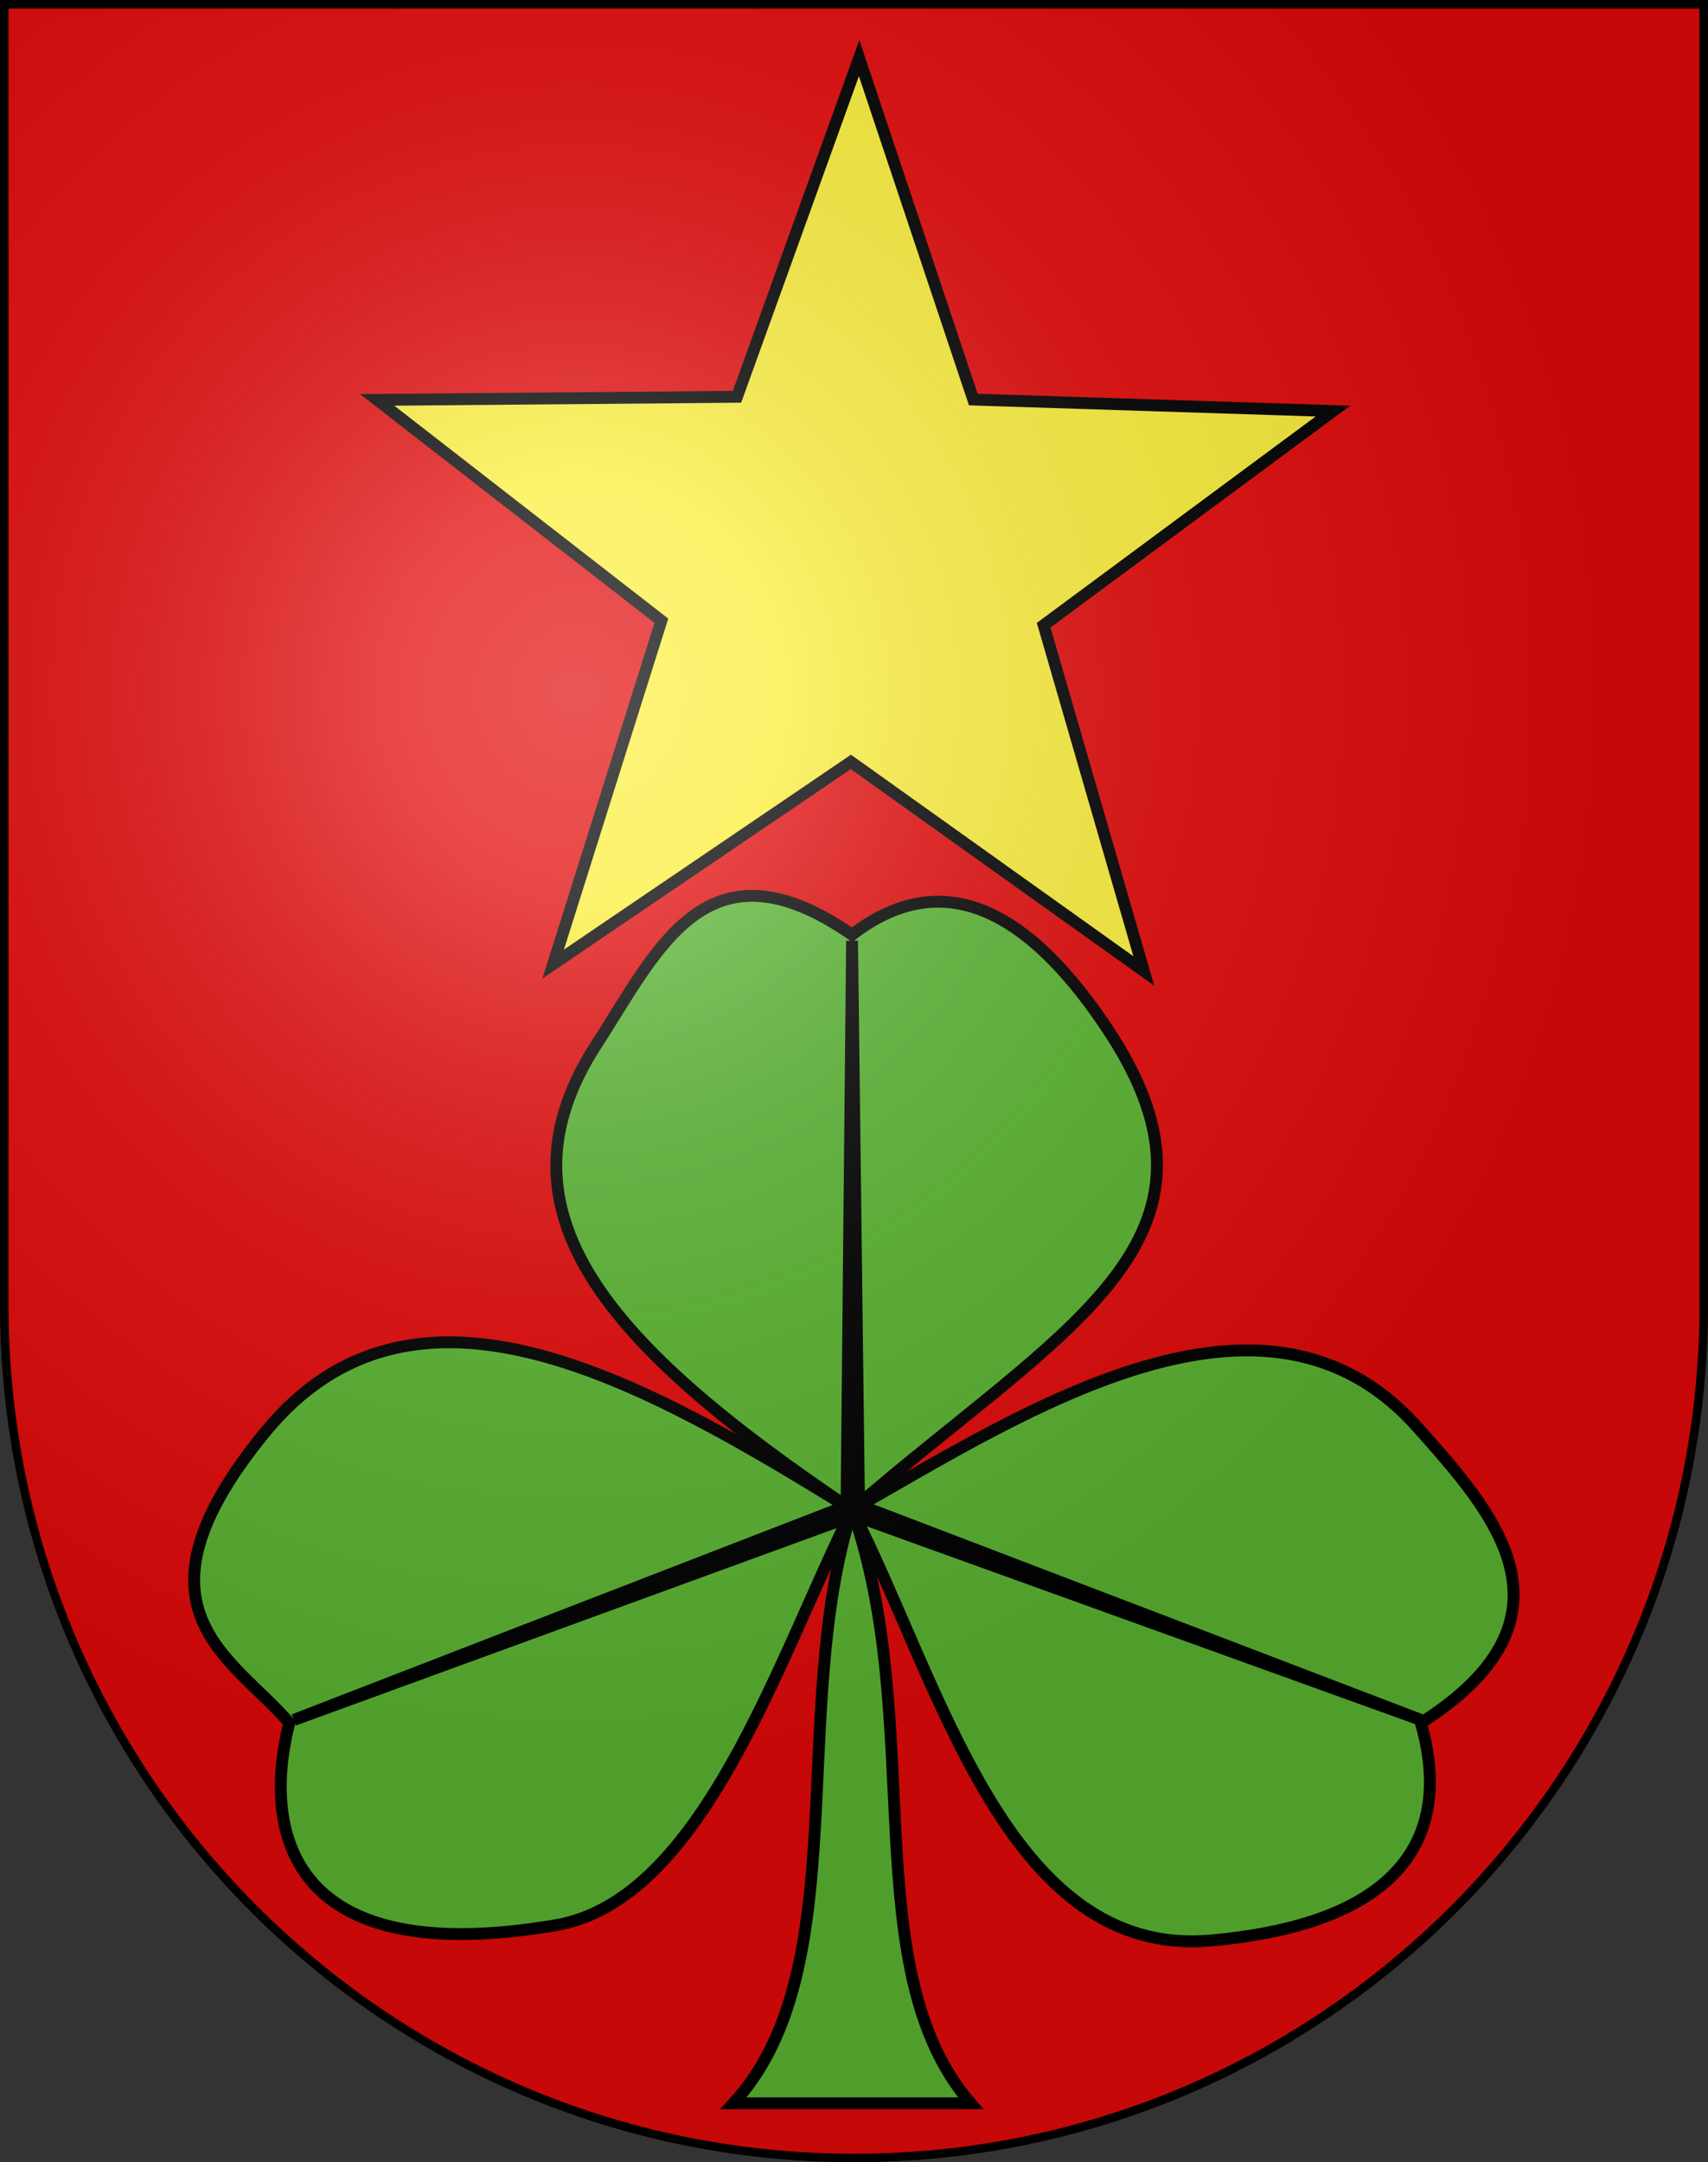
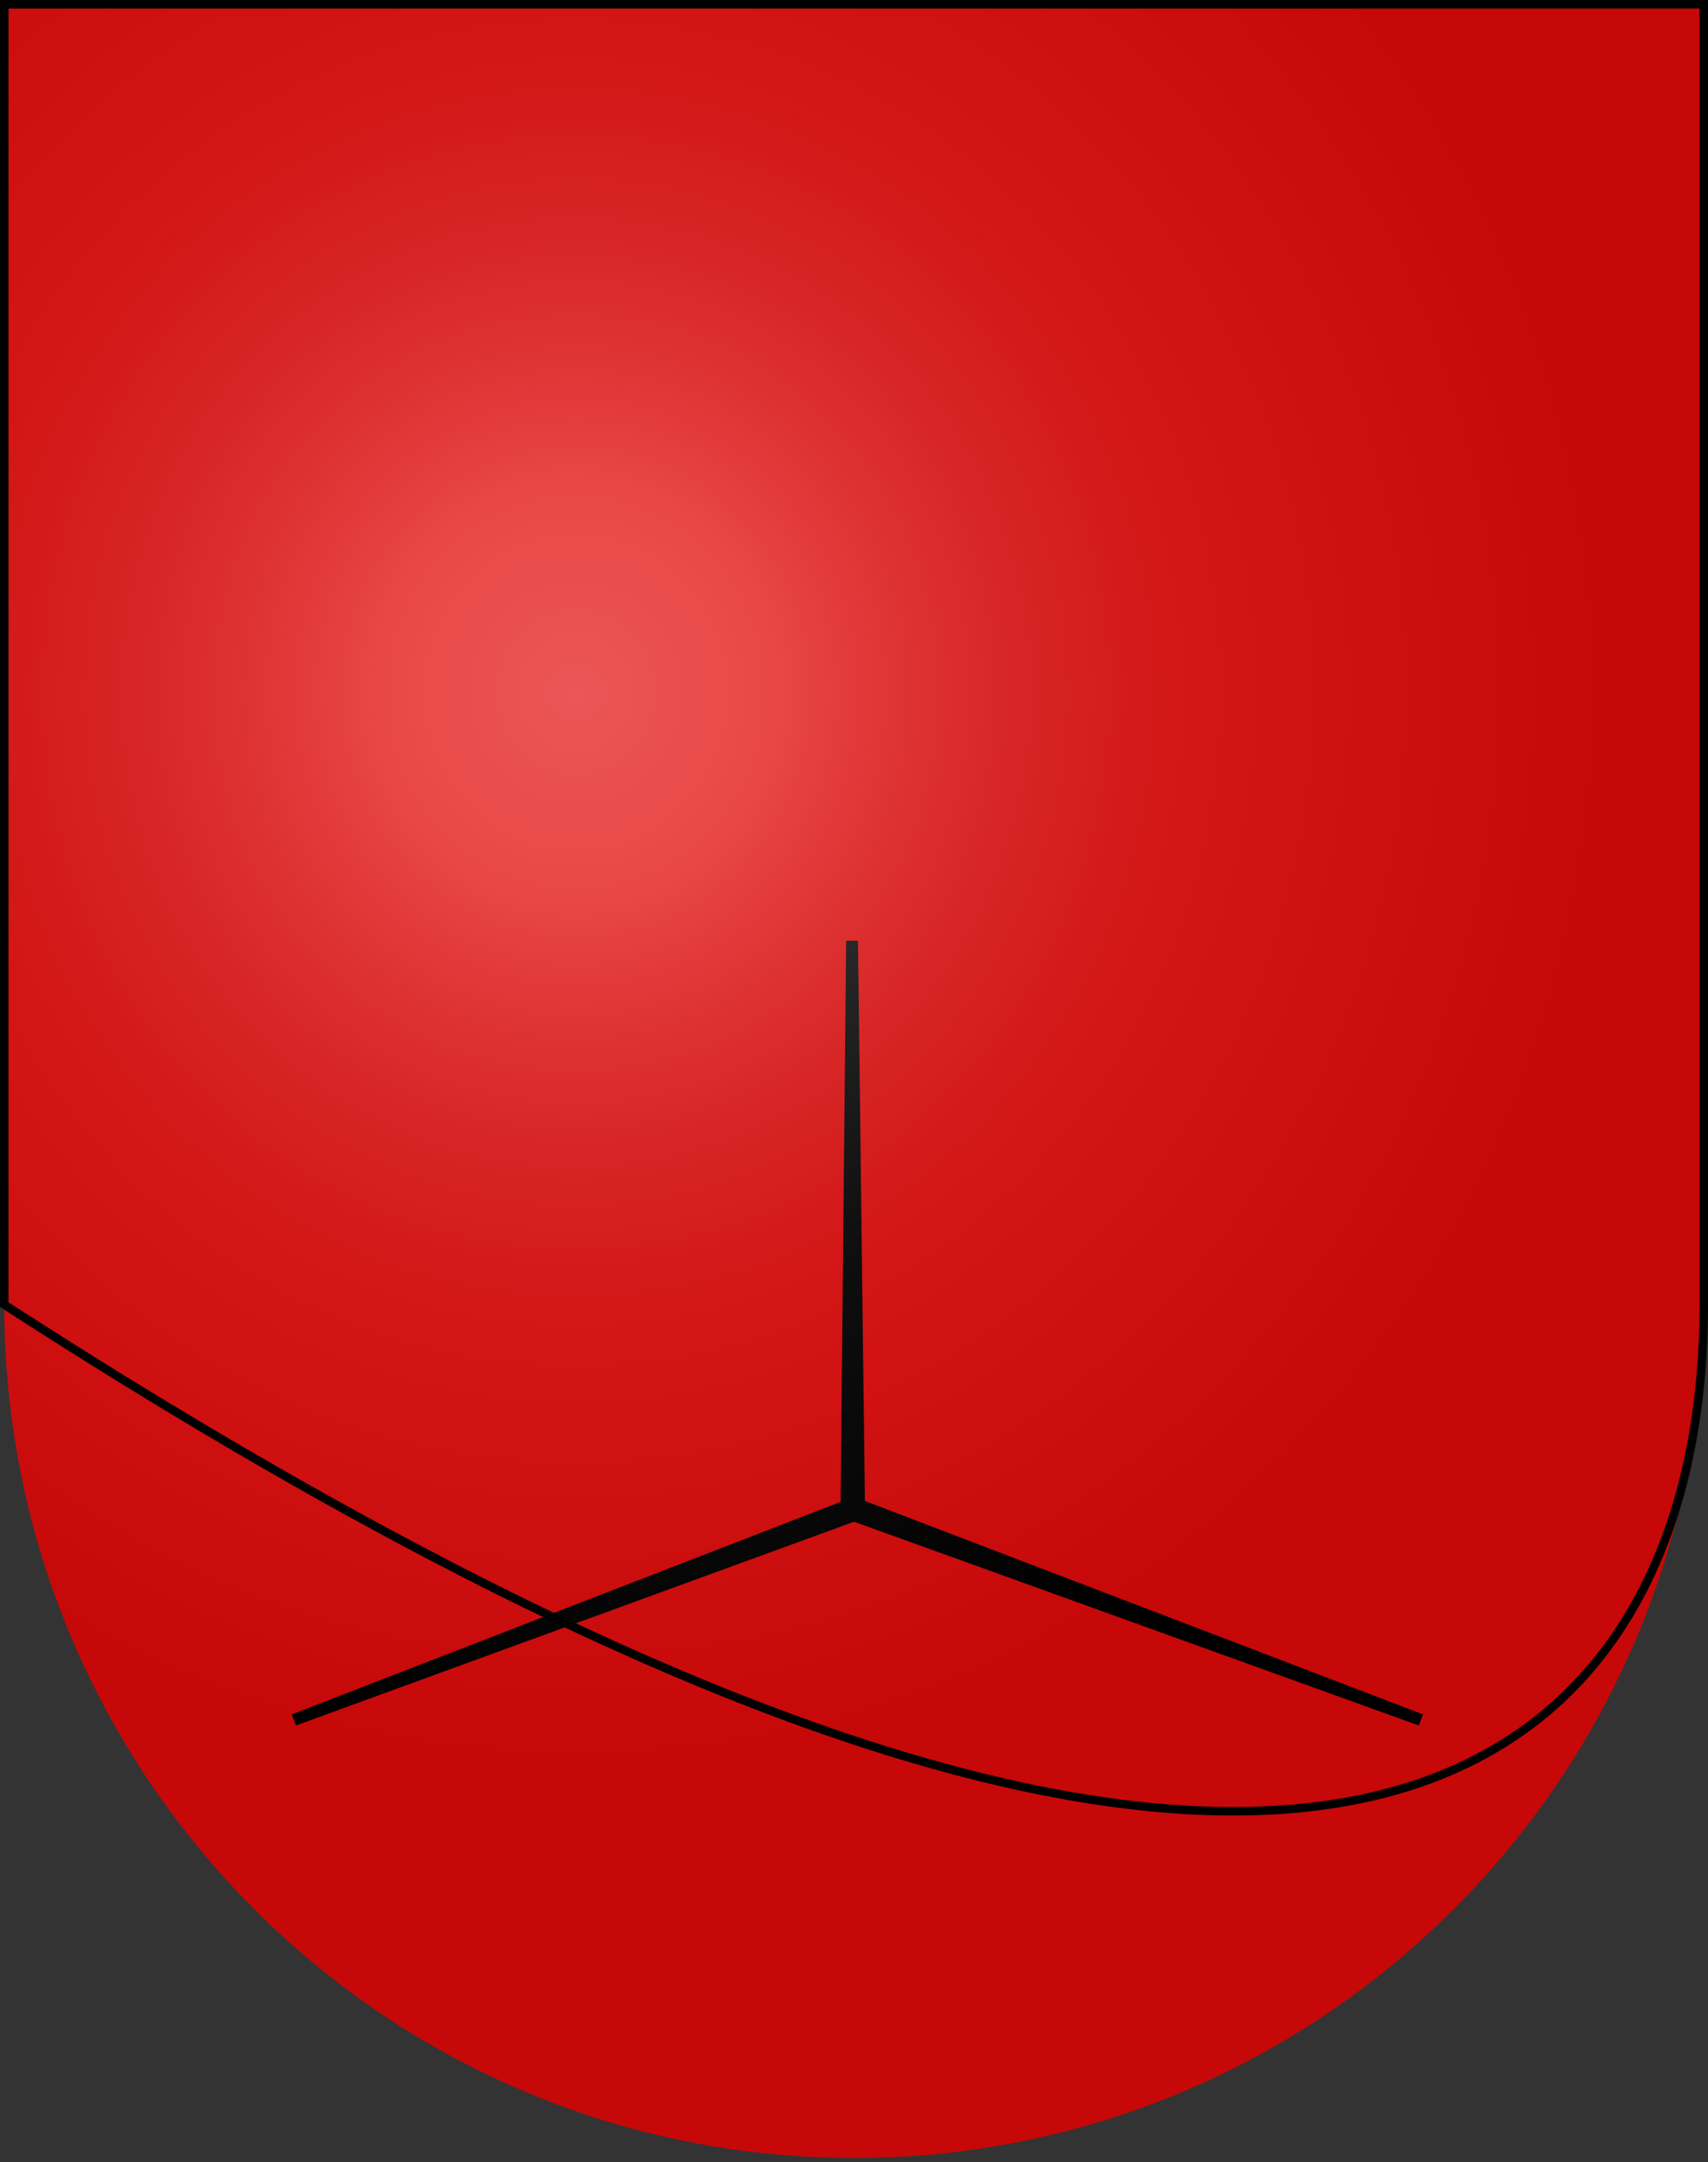
<svg xmlns="http://www.w3.org/2000/svg" xmlns:ns1="http://sodipodi.sourceforge.net/DTD/sodipodi-0.dtd" xmlns:ns2="http://www.inkscape.org/namespaces/inkscape" xmlns:xlink="http://www.w3.org/1999/xlink" height="763" width="603" version="1.0" id="svg20" ns1:version="0.32" ns2:version="0.44.1" ns1:docname="Bannwil-coat of arms.svg" ns1:docbase="F:\Mis Documentos\Mis imágenes\Encyclopédie\Escudos de Suiza">
  <rect width="100%" height="100%" fill="#333333" stroke="none" />
  <defs id="defs29">
    <linearGradient id="linearGradient2893">
      <stop style="stop-color:#ffffff;stop-opacity:0.314;" offset="0" id="stop2895" />
      <stop id="stop2897" offset="0.19" style="stop-color:#ffffff;stop-opacity:0.251;" />
      <stop style="stop-color:#6b6b6b;stop-opacity:0.125;" offset="0.6" id="stop2901" />
      <stop style="stop-color:#000000;stop-opacity:0.125;" offset="1" id="stop2899" />
    </linearGradient>
    <linearGradient id="linearGradient2955">
      <stop style="stop-color:white;stop-opacity:0;" offset="0" id="stop2965" />
      <stop style="stop-color:black;stop-opacity:0.646;" offset="1" id="stop2959" />
    </linearGradient>
    <radialGradient ns2:collect="always" xlink:href="#linearGradient2893" id="radialGradient3236" gradientUnits="userSpaceOnUse" gradientTransform="matrix(1.215,1.531577e-24,1.464684e-23,1.267,-839.192,-490.489)" cx="858.042" cy="579.933" fx="858.042" fy="579.933" r="300" />
  </defs>
  <ns1:namedview ns2:window-height="682" ns2:window-width="1024" ns2:pageshadow="2" ns2:pageopacity="0.0" guidetolerance="10.0" gridtolerance="10.0" objecttolerance="10.0" borderopacity="1.0" bordercolor="#666666" pagecolor="#ffffff" id="base" ns2:zoom="0.38819933" ns2:cx="383.95537" ns2:cy="486.89792" ns2:window-x="-4" ns2:window-y="-4" ns2:current-layer="layer2" showgrid="true" showguides="true" ns2:guide-bbox="true" />
  <desc id="desc22">Coat of Arms of Canton of Freiburg (Fribourg)</desc>
  <g ns2:groupmode="layer" id="layer1" ns2:label="Fond écu" ns1:insensitive="true">
    <path id="path1899" d="M 1.5,1.5 L 1.5,460.368 C 1.5,626.678 135.815,761.5 301.5,761.5 C 467.185,761.5 601.5,626.678 601.5,460.368 L 601.5,1.5 L 1.5,1.5 z " style="fill:#e20909;fill-opacity:1" />
  </g>
  <g ns2:groupmode="layer" id="layer2" ns2:label="Meubles" ns1:insensitive="true">
    <g id="g15303" transform="matrix(4.188,0,0,4.188,-2567.966,-2369.479)">
-       <path ns1:nodetypes="ccscscscscscsccc" id="path11755" d="M 695,743 C 685.21,731.69 691.284,710.747 685,693 C 692.427,707.472 698.026,730.829 715.256,729.281 C 734.846,727.521 734.77,717.27 732.951,710.951 C 747.14,701.958 738.852,693.018 732.695,686.074 C 719.79,671.521 699.547,684.737 685,693 C 702.841,677.552 718.436,670.398 706.537,652.488 C 700.739,643.761 693.407,638.075 685,644.537 C 672.727,636.036 668.598,645.865 663.463,653.768 C 654.36,667.78 664.246,679.073 685,693 C 667.399,682.148 648.114,671.059 635.512,686.463 C 623.328,701.358 632.794,705.385 637.561,710.951 C 635.554,718.713 636.23,732.02 660,728 C 672.462,725.893 678.847,705.3 685,693 C 679.632,709.88 685.308,731.798 675,743 L 695,743 z " style="fill:#5ab532;fill-opacity:1;fill-rule:evenodd;stroke:black;stroke-width:1px;stroke-linecap:butt;stroke-linejoin:miter;stroke-opacity:1" />
      <path ns1:nodetypes="ccccccc" id="path12642" d="M 685,645.049 L 685.587,692.594 L 732.951,710.695 L 685.166,693.466 L 637.951,710.695 L 684.534,692.669 L 685,645.049 z " style="fill:black;fill-opacity:1;fill-rule:evenodd;stroke:black;stroke-width:1px;stroke-linecap:butt;stroke-linejoin:miter;stroke-opacity:1" />
    </g>
-     <path ns1:type="star" style="fill:#fcef3c;fill-opacity:1;fill-rule:nonzero;stroke:black;stroke-width:1;stroke-linejoin:miter;stroke-miterlimit:4;stroke-dasharray:none;stroke-opacity:1" id="path14416" ns1:sides="5" ns1:cx="667.52441" ns1:cy="603.41913" ns1:r1="42.363834" ns1:r2="16.945534" ns1:arg1="-0.31983851" ns1:arg2="0.30848002" ns2:flatsided="false" ns2:rounded="0" ns2:randomized="0" d="M 707.74,590.099 L 683.67,608.564 L 692.619,637.55 L 667.621,620.364 L 642.819,637.833 L 651.438,608.747 L 627.16,590.557 L 657.486,589.767 L 667.284,561.056 L 677.407,589.654 L 707.74,590.099 z " transform="matrix(4.187,7.277255e-2,-7.277255e-2,4.187,-2449.779,-2377.186)" />
  </g>
  <g ns2:groupmode="layer" id="layer3" ns2:label="Reflet final" style="display:inline" ns1:insensitive="true">
    <path style="fill:url(#radialGradient3236);fill-opacity:1" d="M 1.5,1.5 L 1.5,460.368 C 1.5,626.679 135.815,761.5 301.5,761.5 C 467.185,761.5 601.5,626.679 601.5,460.368 L 601.5,1.5 L 1.5,1.5 z " id="path2346" />
  </g>
  <g ns2:groupmode="layer" id="layer4" ns2:label="Contour final" style="display:inline" ns1:insensitive="true">
-     <path style="fill:none;fill-opacity:1;stroke:#000000;stroke-width:3;stroke-miterlimit:4;stroke-dasharray:none;stroke-opacity:1" d="M 1.5,1.5 L 1.5,460.368 C 1.5,626.679 135.815,761.5 301.5,761.5 C 467.185,761.5 601.5,626.679 601.5,460.368 L 601.5,1.5 L 1.5,1.5 z " id="path3239" />
+     <path style="fill:none;fill-opacity:1;stroke:#000000;stroke-width:3;stroke-miterlimit:4;stroke-dasharray:none;stroke-opacity:1" d="M 1.5,1.5 L 1.5,460.368 C 467.185,761.5 601.5,626.679 601.5,460.368 L 601.5,1.5 L 1.5,1.5 z " id="path3239" />
  </g>
</svg>